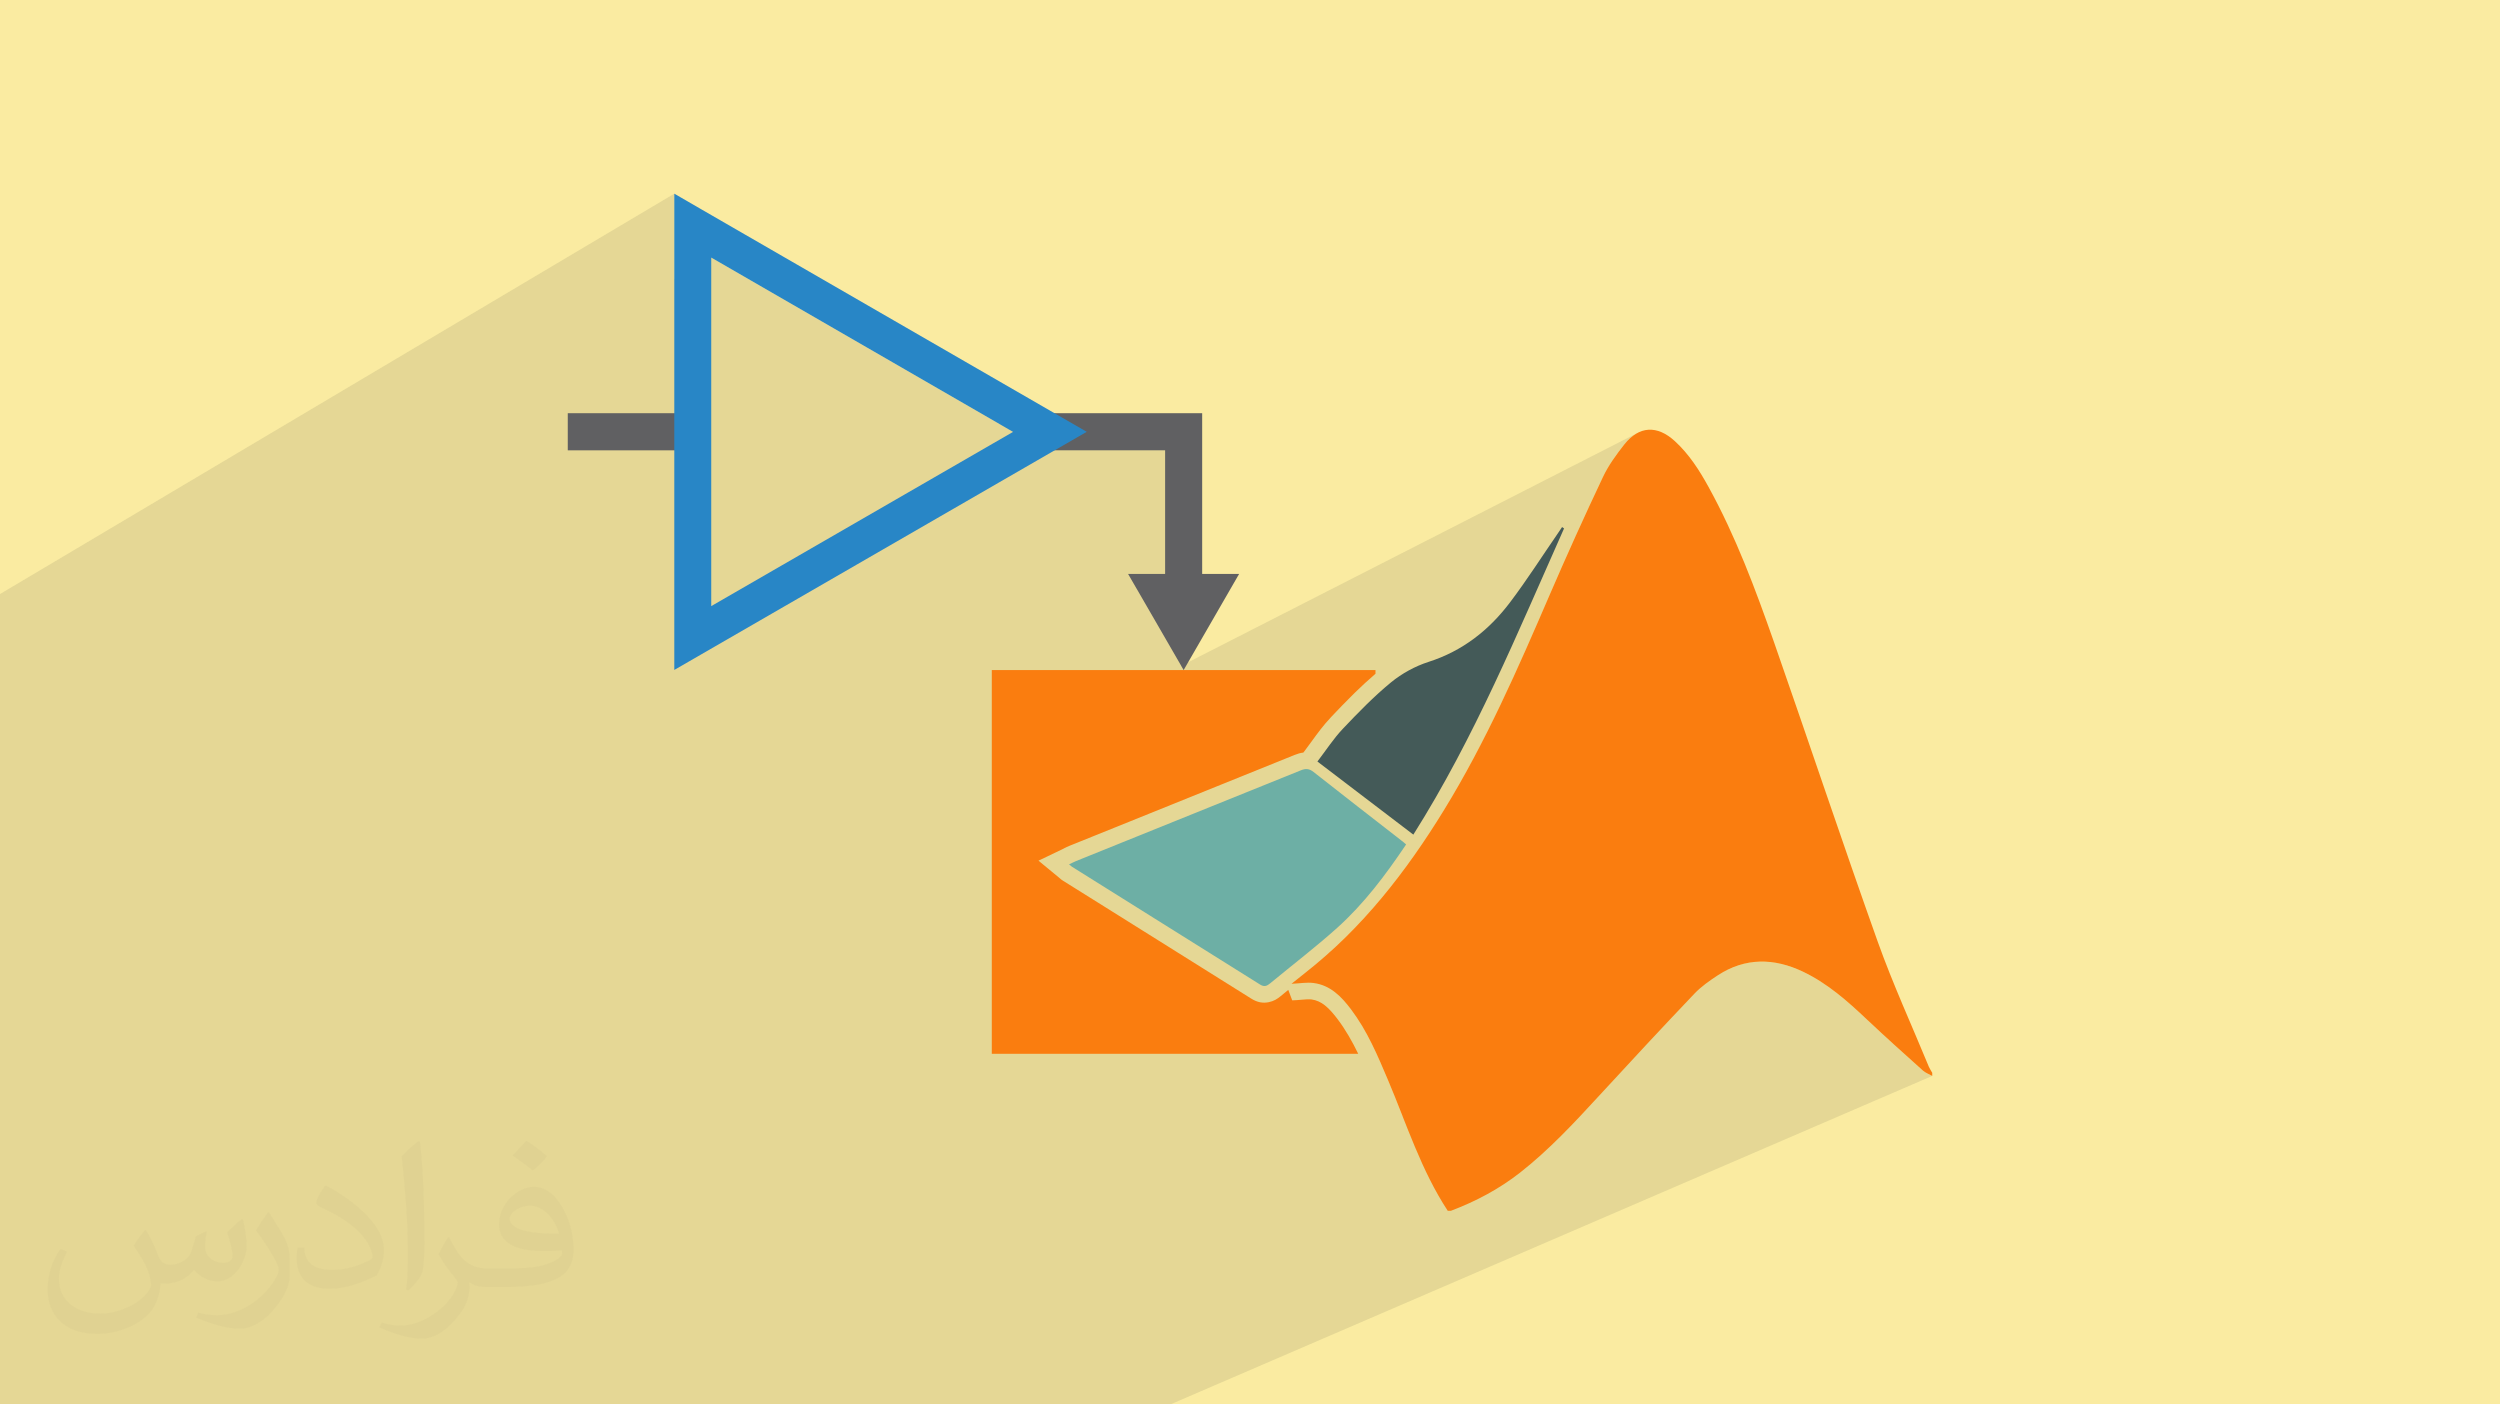
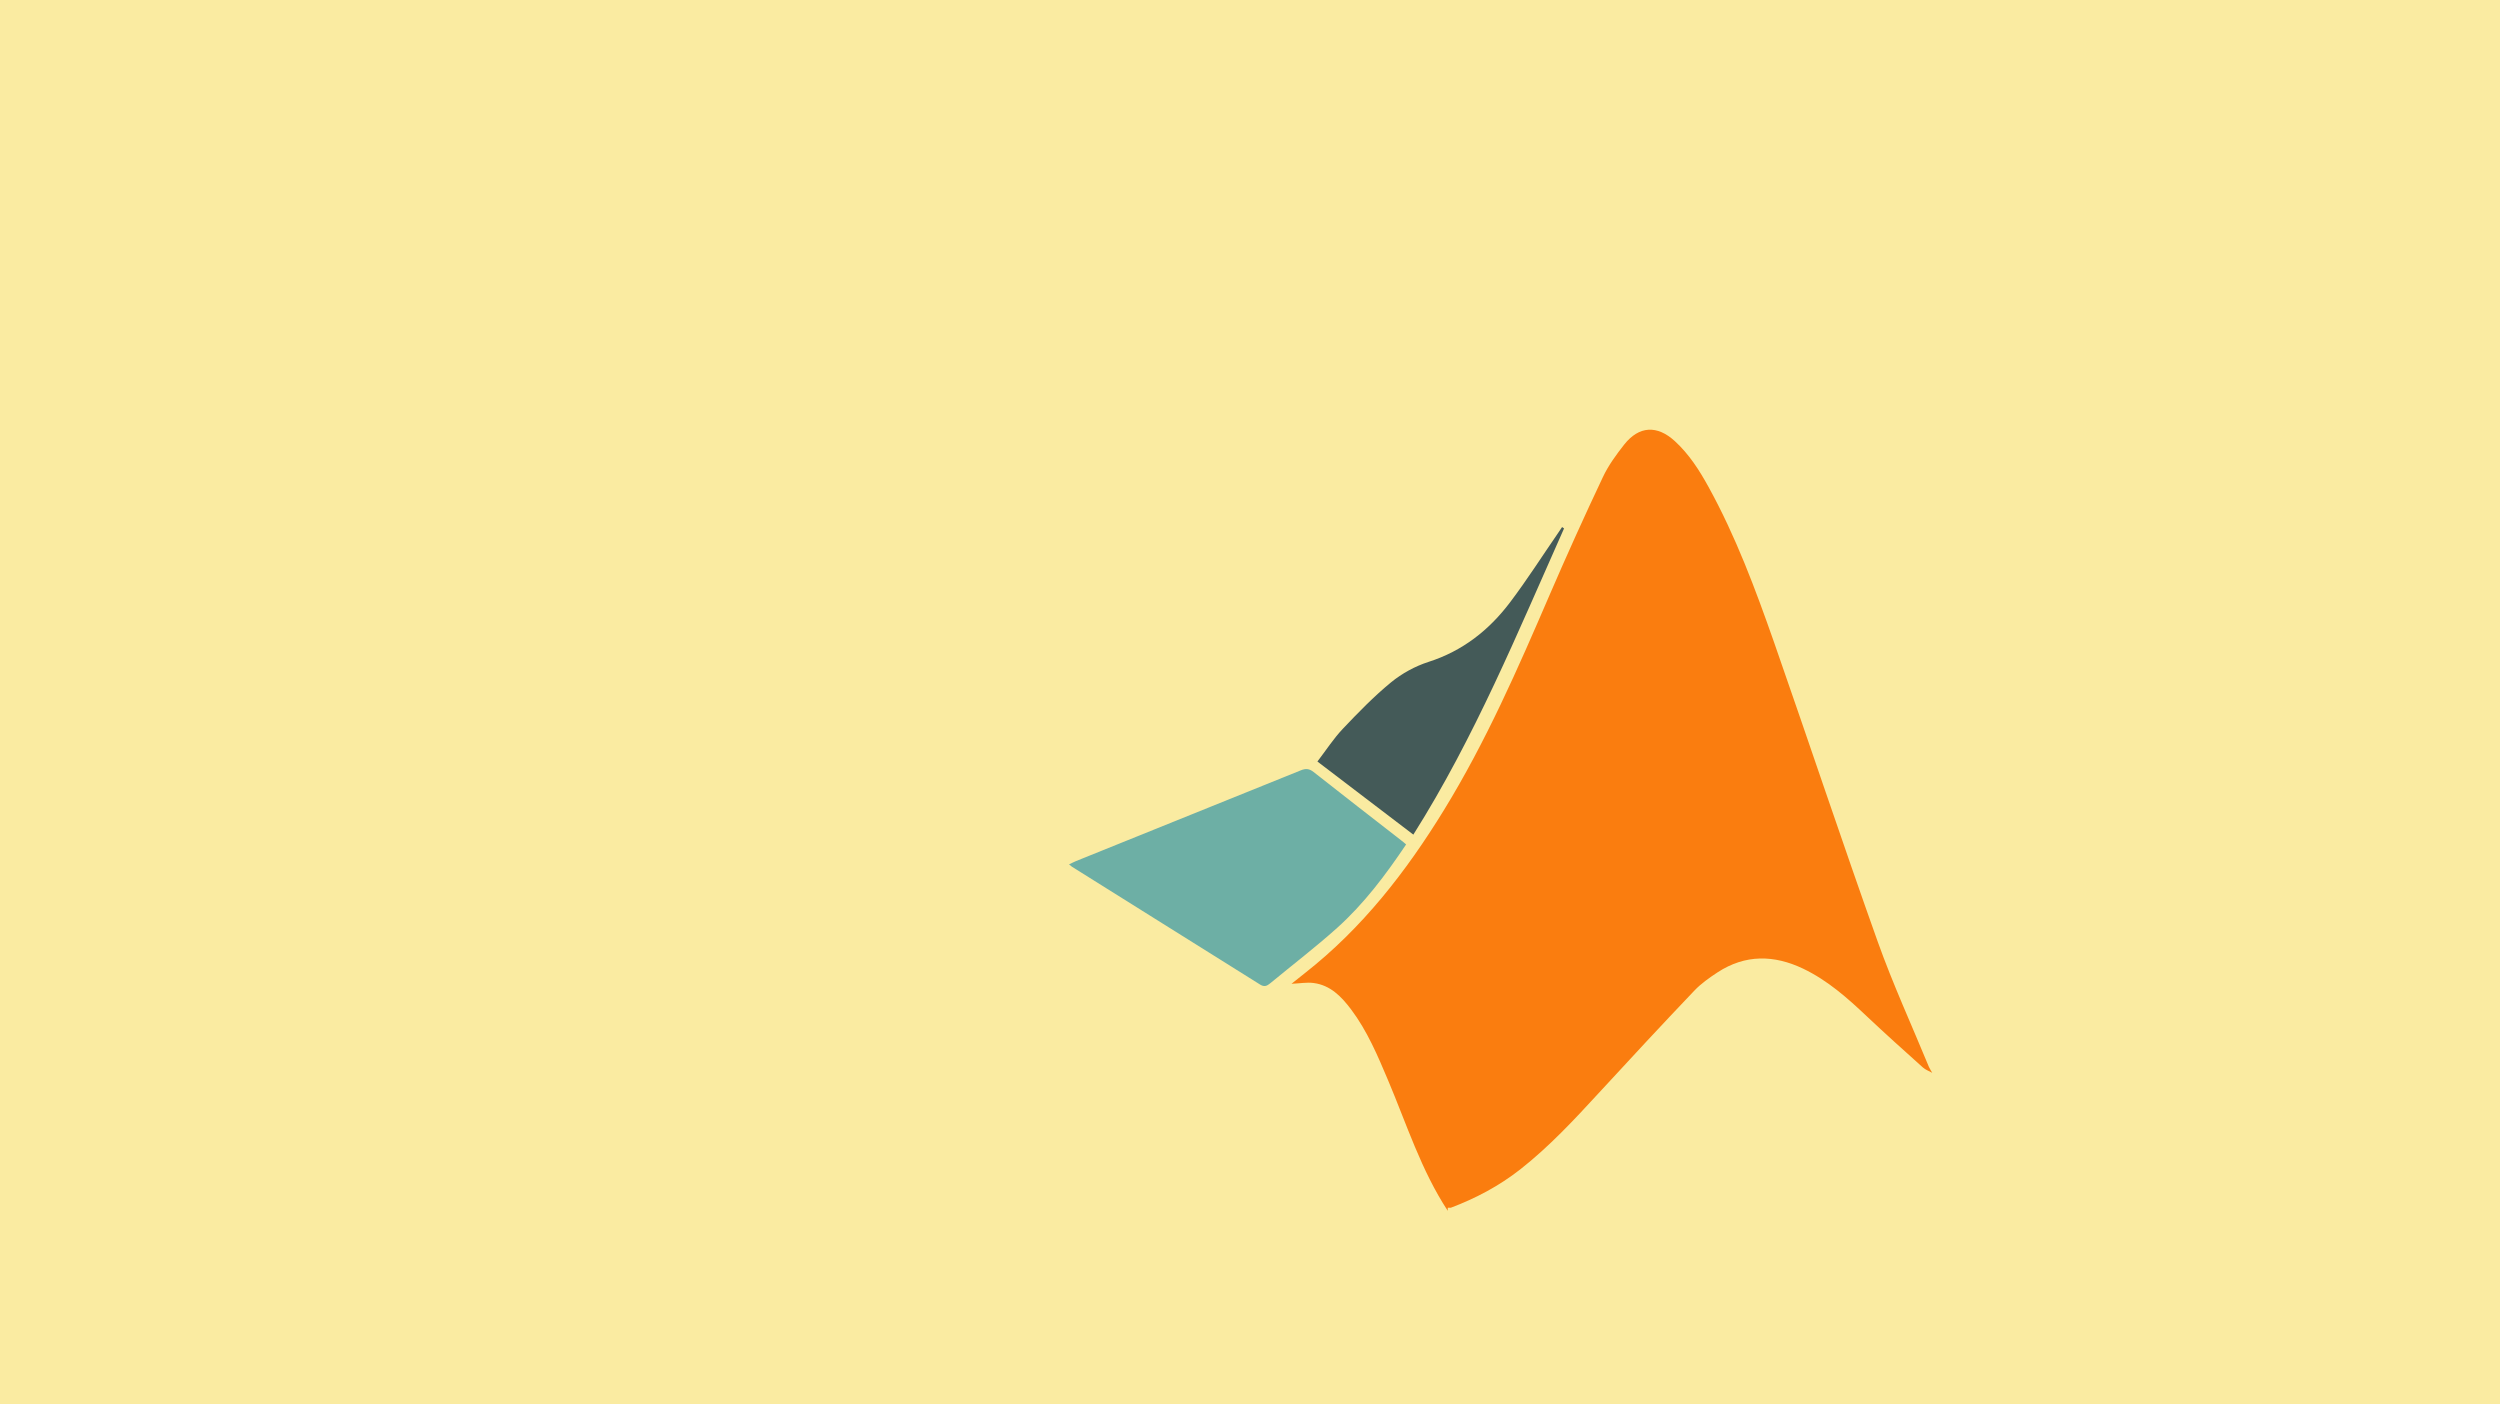
<svg xmlns="http://www.w3.org/2000/svg" xml:space="preserve" width="94.192mm" height="52.917mm" version="1.0" style="shape-rendering:geometricPrecision; text-rendering:geometricPrecision; image-rendering:optimizeQuality; fill-rule:evenodd; clip-rule:evenodd" viewBox="0 0 9404.92 5283.66">
  <defs>
    <style type="text/css">
   
    .fil5 {fill:#2886C6;fill-rule:nonzero}
    .fil7 {fill:#445A58;fill-rule:nonzero}
    .fil3 {fill:#606062;fill-rule:nonzero}
    .fil6 {fill:#6DAFA5;fill-rule:nonzero}
    .fil4 {fill:#FA7D0F;fill-rule:nonzero}
    .fil2 {fill:#373435;fill-opacity:0.031}
    .fil1 {fill:#2B2A29;fill-opacity:0.102}
    .fil0 {fill:#FAEBA1}
   
  </style>
  </defs>
  <g id="Layer_x0020_1">
    <polygon class="fil0" points="-0,0 9404.92,0 9404.92,5283.66 -0,5283.66 " />
-     <polygon class="fil1" points="4325.88,5283.66 3801.26,5283.66 3797.48,5283.66 3786.39,5283.66 3727.7,5283.66 3144.2,5283.66 2871.97,5283.66 2545.17,5283.66 2239.63,5283.66 2239.62,5283.66 2016.05,5283.66 1883.36,5283.66 1854.87,5283.66 1643.4,5283.66 1563.96,5283.66 1555.81,5283.66 1546.74,5283.66 1546.22,5283.66 1527.51,5283.66 1494.28,5283.66 1462.52,5283.66 1422.86,5283.66 1393.19,5283.66 1393.18,5283.66 1392.01,5283.66 1280.27,5283.66 972.45,5283.66 851.6,5283.66 784.25,5283.66 773.6,5283.66 773.58,5283.66 391.11,5283.66 202.08,5283.66 100.58,5283.66 54.47,5283.66 47.46,5283.66 29.39,5283.66 -0,5283.66 -0,5262.47 -0,5262.45 -0,5255.61 -0,5254.61 -0,5249.27 -0,5242.29 -0,5242.28 -0,5242.17 -0,5242.1 -0,5199.9 -0,5181.28 -0,5180.77 -0,5180.51 -0,5179.36 -0,5170.01 -0,5169.3 -0,5159.12 -0,5142.9 -0,5102.6 -0,4960.77 -0,4947.87 -0,4855.75 -0,4790.65 -0,4787.61 -0,4772.55 -0,4462.92 -0,4443.45 -0,4379.78 -0,4037.04 -0,3888.58 -0,3774.01 -0,3770.32 -0,3736.76 -0,3703.61 -0,3703.6 -0,3649.62 -0,3162.18 -0,2914.68 -0,2784.1 -0,2531.6 -0,2347.09 -0,2347.08 -0,2234.79 2536.69,728.62 2536.69,850.26 2640.77,788.85 2640.78,788.86 2536.69,850.27 2536.69,1050.18 2675.65,969.02 3757.11,1593.54 3828.54,1554.45 3949.8,1624.45 3829.07,1694.2 4383.06,1694.21 4383.06,2159.17 4276.06,2214.94 4443.55,2504.82 6165.88,1625.84 6154.32,1631.99 6142.97,1639.71 6131.84,1648.99 6120.93,1659.85 6110.3,1672.28 6104.66,1679.49 6099.05,1686.75 6093.47,1694.06 6087.94,1701.42 6082.48,1708.85 6077.09,1716.34 6071.79,1723.88 6066.59,1731.49 6061.48,1739.17 6056.52,1746.91 6051.69,1754.71 6047,1762.59 6042.47,1770.55 6038.12,1778.58 6033.95,1786.68 6029.99,1794.86 6023.48,1808.63 6016.99,1822.41 6010.52,1836.2 6004.06,1849.99 5997.62,1863.79 5991.19,1877.6 5984.77,1891.41 5978.38,1905.23 5971.99,1919.05 5965.62,1932.88 5959.27,1946.72 5952.93,1960.56 5946.61,1974.41 5940.3,1988.27 5934.01,2002.14 5927.73,2016.01 5921.46,2029.89 5915.2,2043.78 5908.97,2057.67 5902.75,2071.57 5896.54,2085.48 5890.35,2099.39 5884.17,2113.32 5878.01,2127.25 5871.86,2141.18 5865.73,2155.13 5859.61,2169.08 5853.5,2183.04 5847.41,2197 5841.33,2210.98 5835.27,2224.96 5829.21,2238.95 5818.06,2264.83 5806.9,2290.7 5795.71,2316.56 5784.49,2342.41 5773.24,2368.25 5761.95,2394.07 5750.59,2419.86 5739.2,2445.62 5727.74,2471.36 5716.22,2497.06 5704.6,2522.72 5692.92,2548.35 5681.15,2573.93 5669.29,2599.46 5657.32,2624.96 5645.24,2650.39 5633.06,2675.76 5620.75,2701.08 5608.32,2726.33 5595.75,2751.51 5583.04,2776.64 5570.19,2801.68 5557.18,2826.64 5544.01,2851.53 5530.68,2876.34 5517.17,2901.06 5503.49,2925.68 5489.62,2950.21 5475.55,2974.66 5461.29,2998.99 5446.82,3023.22 5432.15,3047.36 5418.76,3069.02 5405.22,3090.57 5391.54,3111.99 5377.72,3133.29 5363.73,3154.45 5349.59,3175.49 5335.28,3196.38 5320.8,3217.13 5306.16,3237.74 5291.33,3258.19 5276.31,3278.48 5261.11,3298.61 5245.7,3318.57 5230.1,3338.37 5214.3,3357.99 5198.28,3377.43 5182.04,3396.68 5165.59,3415.75 5148.91,3434.63 5132.01,3453.3 5114.87,3471.78 5097.48,3490.06 5079.85,3508.12 5061.98,3525.97 5043.84,3543.61 5025.44,3561.01 5006.79,3578.19 5006.59,3578.37 5174.56,3499.1 5174.57,3499.1 5165.07,3509.33 5155.51,3519.48 5145.9,3529.59 5136.21,3539.61 5126.46,3549.58 5116.64,3559.48 5106.75,3569.32 5096.79,3579.08 5086.77,3588.79 5076.66,3598.41 5066.49,3607.98 5056.24,3617.46 5045.91,3626.88 5035.51,3636.23 5025.03,3645.5 5014.47,3654.71 5020.65,3657.76 5026.71,3660.99 5032.65,3664.38 5038.47,3667.92 5044.19,3671.61 5049.79,3675.44 5055.3,3679.41 5060.7,3683.5 5071.04,3691.93 5080.91,3700.74 5090.34,3709.87 5099.37,3719.3 5108.04,3728.97 5116.38,3738.86 5124.45,3748.9 5132.29,3759.06 5137.97,3766.73 5143.53,3774.46 5148.98,3782.24 5154.32,3790.07 5159.54,3797.94 5164.65,3805.84 5169.65,3813.75 5174.56,3821.67 5117.33,3848.16 5124.52,3859.91 5134.01,3876.23 5143.13,3892.76 5151.94,3909.44 5160.47,3926.3 5168.72,3943.27 5176.76,3960.37 5184.6,3977.57 5192.29,3994.85 5199.86,4012.21 5207.33,4029.6 5214.74,4047.02 5222.11,4064.46 5228.63,4080 5235.07,4095.59 5241.44,4111.21 5247.76,4126.85 5254.02,4142.52 5260.25,4158.19 5266.46,4173.89 5272.65,4189.59 5276.47,4199.29 6510.98,3642.56 6520.86,3638.39 6530.75,3634.63 6540.66,3631.24 6550.59,3628.24 6560.54,3625.61 6570.5,3623.35 6580.49,3621.46 6590.49,3619.94 6600.52,3618.77 6610.55,3617.97 6620.61,3617.52 6630.67,3617.42 6640.76,3617.67 6650.86,3618.27 6660.98,3619.21 6671.11,3620.48 6681.26,3622.09 6691.42,3624.02 6701.59,3626.29 6711.78,3628.88 6721.97,3631.79 6732.19,3635.02 6742.42,3638.55 6752.66,3642.4 6762.9,3646.55 6773.17,3651.01 6783.44,3655.77 6800.43,3664.24 6817.05,3673.23 6833.32,3682.67 6849.26,3692.56 6864.89,3702.85 6880.23,3713.53 6895.31,3724.56 6910.15,3735.91 6924.77,3747.56 6939.18,3759.47 6953.42,3771.62 6967.52,3783.97 6981.48,3796.5 6995.33,3809.19 7009.09,3821.99 7022.79,3834.88 7035.79,3847.11 7048.82,3859.29 7061.88,3871.44 7074.97,3883.55 7088.09,3895.64 7101.24,3907.7 7114.41,3919.74 7127.6,3931.75 7140.81,3943.73 7154.04,3955.7 7167.28,3967.65 7180.53,3979.6 7193.79,3991.51 7207.06,4003.42 7220.33,4015.32 7233.61,4027.21 7237.52,4030.4 7241.7,4033.25 7246.08,4035.85 7250.61,4038.28 7255.23,4040.58 7259.87,4042.85 7264.48,4045.16 7269.01,4047.55 4402.09,5283.66 " />
-     <path class="fil2" d="M548.54 4627.69c17.95,27.21 29.6,53.36 40.96,82.43 8.45,16.91 12.93,48.09 52.57,48.09 11.61,0 28.28,-3.42 43.06,-11.61 16.63,-8.73 29.32,-21.94 35.94,-42l15.85 -53.36 38.57 -19.02 2.64 2.64c-5.27,20.09 -6.59,39.36 -6.59,54.43 0,44.63 38.57,61.56 69.22,61.56 17.95,0 34.09,-8.73 34.09,-25.11 0,-21.13 -8.98,-57.06 -20.62,-89.29 17.95,-17.95 35.94,-35.94 56.53,-50.47l3.17 1.6c8.98,38.04 14,75.56 14,100.66 0,24.57 -10.83,51.79 -19.81,69.49 -18.49,34.87 -51.25,62.62 -90.87,62.62 -30.1,0 -63.65,-15.07 -86.66,-43.06l-1.32 0c-21.66,26.96 -55.22,51.25 -108.86,51.25l-16.63 0c-2.64,35.41 -10.29,60.49 -21.94,82.95 -31.95,62.34 -126.81,106.47 -216.1,106.47 -124.17,0 -186.51,-71.59 -186.51,-166.96 0,-58.91 19.27,-113.6 48.88,-152.42l24.29 10.04c-18.49,35.41 -30.91,68.68 -30.91,101.45 0,89.29 72.66,131.83 156.4,131.83 77.68,0 173.83,-49.41 191.28,-106.72 -6.59,-62.62 -30.1,-91.93 -66.04,-148.99 10.83,-19.02 24.83,-38.04 42.28,-58.38l3.17 0 0 0 0 0 -0.02 -0.09zm1432.13 -336.04c26.15,16.39 51.79,35.66 76.87,57.85 -14,19.81 -31.45,37.79 -53.11,53.64 -25.11,-20.34 -50.19,-37.79 -75.84,-56.27 17.42,-19.55 34.62,-38.29 52.04,-55.22l0 0 0 0 0 0 0 0 0 0 0.03 0zm13.47 244.11c-42.28,0 -76.87,27.75 -76.87,48.34 0,44.13 84.53,57.85 185.72,57.31 -12.68,-51.79 -57.06,-105.68 -108.86,-105.68l0.01 0.03zm-94.86 236.19c54.96,0 103.04,-1.6 139.74,-10.83 40.96,-10.29 75.56,-30.91 75.56,-45.17 0,-3.7 0,-8.19 -1.32,-11.89 -22.98,2.11 -49.41,2.11 -72.38,2.11 -74.49,0 -131.55,-16.91 -154.02,-58.66 -5.55,-11.61 -9.51,-24.57 -9.51,-39.36 0,-40.43 17.42,-79.79 48.09,-107 25.61,-22.45 53.89,-36.44 82.67,-36.44 52.04,0 93.51,41.75 122.57,107.54 15.85,35.94 26.68,77.4 26.68,129.72 0,34.87 -9.51,64.19 -31.17,85.85 -40.43,39.11 -114.92,53.89 -229.04,53.89l-51.79 0 0 0 -13.47 0c-28.28,0 -48.62,-5.02 -64.72,-17.42l-2.64 0c0.79,6.59 1.32,12.93 1.32,19.02 0,25.61 -8.45,58.38 -25.61,84.53 -50.72,75.3 -105.68,108.04 -153.24,108.04 -48.09,0 -107,-18.49 -160.11,-42.54l9.51 -18.49c17.17,7.13 40.96,11.89 73.7,11.89 85.85,0 198.66,-82.43 212.66,-163 -3.17,-6.59 -8.98,-15.32 -17.17,-24.57 -25.11,-29.85 -40.96,-54.68 -55.75,-80.83 12.68,-25.11 24.29,-45.17 35.13,-63.4l4.49 -0.53c36.72,74.77 69.99,117.55 144.23,117.55l11.61 0 0 0 53.89 0 0 0 0 0 0 0 0 0 0 0 0.09 0.01zm-371.98 79c6.34,-34.34 6.87,-72.91 6.87,-108.86l0 -53.36c0,-99.6 -12.68,-244.36 -22.98,-338.68 17.95,-19.27 43.06,-42 62.87,-57.31l5.81 1.6c13.47,118.62 16.63,256 16.63,383.06 0,33.3 -1.32,65.79 -4.49,89.55 -1.85,30.1 -19.27,52.83 -56.53,87.7l-8.19 -3.7zm-382.8 -157.19c1.85,46.77 24.83,83.49 105.15,83.49 49.93,0 92.19,-12.93 138.96,-35.13 8.45,-3.7 12.93,-8.73 12.93,-12.93 0,-29.32 -22.45,-68.15 -60.23,-103.55 -36.72,-33.3 -85.34,-62.62 -130.76,-82.18 -15.6,-6.59 -20.62,-13.47 -20.62,-20.09 0,-13.47 17.95,-41.75 32.77,-62.09l5.02 -0.53c52.04,27.21 110.17,67.64 153.24,112.53 39.11,41.47 63.4,83.49 63.4,129.19 0,33.81 -10.29,65.51 -26.96,95.11 -57.06,28.79 -117.83,50.72 -178.06,50.72 -73.17,0 -123.1,-34.34 -123.1,-114.92 0,-8.73 0,-22.19 3.17,-39.64l25.11 0 0 0 0 0 0 0 0 0 0 0 -0.02 0zm-132.37 -132.9l45.45 73.45c16.63,27.21 32.23,56.81 32.23,103.55l0 59.7c0,48.34 -30.91,100.13 -80.83,151.38 -39.11,34.62 -73.7,49.41 -105.68,49.41 -47.55,0 -101.98,-14.79 -164.85,-41.75l7.13 -18.49c19.81,5.27 42.79,9.77 71.06,9.77 90.36,-0.53 182.8,-66.57 225.08,-147.15 5.02,-9.26 6.87,-17.95 6.87,-24.04 0,-9.26 -5.02,-19.55 -8.98,-28.79 -22.98,-43.31 -48.62,-82.95 -76.87,-119.68 14.79,-23.25 29.6,-45.7 45.7,-67.9l3.7 0.53 0 0 0 0 0 0 0 0 0 0 -0.02 0.01z" />
    <g id="_1415455792496">
-       <path class="fil3" d="M4522.55 2159.17l0 -604.72 -694.01 0 121.26 70 -120.73 69.74 553.99 0.01 0 464.97 -139.23 0 208.97 361.66 208.7 -361.66 -138.96 0zm-1916.39 -604.72l-470.25 0 0 139.75 470.25 0.01 0 -139.75 0 -0.01z" />
-       <path class="fil4" d="M5109.56 3964.33l-1378.5 0 0 -1443.49 1443.49 0 0 13.74c-27.48,23.51 -53.37,47.82 -78.73,72.39 -31.17,30.64 -60.76,61.56 -89.82,92.2l0 0.26c-27.74,29.33 -49.14,58.65 -70.8,88.51 -10.03,13.74 -20.34,27.74 -28.8,39.1l-3.43 4.22c-10.56,1.06 -21.4,4.22 -32.49,8.72 -256.79,103.82 -438.28,177 -619.51,250.18l-226.14 91.14c-9.25,3.69 -15.06,6.6 -21.4,9.78l0 0.26 -8.46 4.22 -88.24 42.27 75.3 62.09 4.75 3.96c4.22,3.96 6.87,6.08 12.42,9.52l163.53 102.24c194.18,121.53 388.35,243.05 543.96,340.79 23.24,14.8 44.64,18.23 66.31,13.74 19.28,-3.96 32.23,-12.15 45.17,-22.99l28.27 -23.24 14.8 39.36c15.33,-0.53 23.77,-1.32 31.7,-2.12 16.38,-1.32 31.17,-2.65 40.95,-1.32 19.28,2.65 35.4,10.56 49.93,21.93 17.17,13.47 33.29,32.49 48.61,52.84 30.11,39.89 54.95,84.01 77.14,129.71l-0.01 0zm64.99 -1259.35l0 247.8 -131.56 -100.39c17.96,-24.83 35.67,-48.61 53.37,-67.1 25.89,-27.21 52.04,-54.42 78.2,-80.31l-0.01 -0.01zm0 460.46l0 67.37c-17.7,24.04 -35.67,47.82 -54.42,70.8 -40.95,50.72 -84.27,98.01 -131.83,140.81 -52.57,47.03 -110.43,93.52 -168.03,140.28 -20.87,16.64 -41.48,33.29 -66.58,53.9 -198.14,-124.69 -361.66,-226.94 -524.94,-329.17l-73.71 -45.97 142.39 -57.32c228.25,-91.94 456.51,-184.13 612.64,-247.28 99.6,78.46 166.97,130.77 234.34,183.08l30.11 23.51 0.01 -0.01zm0 333.66l0 322.57c-12.94,-21.14 -26.95,-42.27 -42.27,-62.62 -20.61,-27.21 -43.32,-53.63 -71.59,-75.56 -14.27,-11.09 -29.59,-20.87 -46.23,-28.8 56.53,-48.88 109.63,-100.92 160.1,-155.6l-0.01 0z" />
-       <path class="fil5" d="M2640.77 788.85l1447.46 835.61 -1551.55 895.84 0.01 -1791.69 104.09 60.24 -0.01 -0.01zm1170.34 835.87l-1135.46 -655.7 0 1311.15 1135.46 -655.44 0 -0.01z" />
      <path class="fil6" d="M5289.74 3176.8c-77.14,114.92 -158.51,223.23 -259.7,314.11 -81.11,72.65 -167.76,138.96 -251.5,208.17 -12.15,10.03 -22.2,15.06 -38.57,4.49 -235.65,-147.95 -471.57,-295.35 -707.48,-443.04 -2.38,-1.59 -4.49,-3.69 -10.83,-8.72 10.3,-4.75 18.23,-9.25 26.15,-12.42 282.15,-113.87 564.3,-227.47 846.18,-341.59 18.49,-7.4 31.44,-6.34 47.56,6.34 109.37,86.39 219.54,171.45 329.44,257.05 6.34,4.75 12.15,9.78 18.76,15.59l-0.01 0.01z" />
      <path class="fil7" d="M5883.89 1987.98c-173.84,389.94 -335.78,785.68 -566.94,1151.84 -120.73,-91.94 -238.82,-181.75 -360.87,-275.01 32.76,-42.8 60.5,-85.86 95.11,-122.58 57.85,-61.03 117.03,-122.06 182.02,-175.41 40.69,-33.29 90.35,-60.5 140.28,-76.61 129.18,-41.22 229.04,-120.21 308.3,-225.61 63.14,-83.74 119.68,-172.25 179.12,-258.64 5.28,-7.66 10.3,-15.59 15.59,-23.24 2.38,1.85 5.02,3.43 7.4,5.28z" />
-       <path class="fil4" d="M5446.4 4555.04c-99.86,-152.17 -154.29,-324.95 -224.29,-490.59 -39.36,-92.99 -78.46,-186.25 -139.75,-267.61 -35.93,-47.56 -77.4,-90.61 -140.55,-98.8 -25.36,-3.43 -51.78,1.59 -83.21,2.91 18.49,-14.8 34.61,-27.74 50.72,-40.42 215.57,-169.07 380.68,-381.48 522.82,-613.17 157.72,-256.79 278.19,-532.33 397.07,-808.41 64.46,-149.26 131.3,-297.21 200.78,-444.09 20.61,-43.85 50.19,-84.27 80.31,-122.58 56.01,-70.53 123.9,-73.44 190.21,-12.94 53.63,49.14 92.2,109.37 126.81,172.25 102.5,185.99 176.21,384.12 246.22,583.58 131.3,375.93 257.05,753.45 390.73,1128.33 56.8,159.04 127.6,313.33 192.06,469.72 3.43,7.93 8.46,15.06 12.68,22.72l0 11.62c-11.89,-6.6 -25.36,-11.36 -35.4,-20.34 -70.8,-63.4 -141.61,-127.07 -210.82,-192.33 -72.92,-68.96 -147.68,-135.27 -239.35,-179.12 -109.63,-52.31 -217.42,-54.16 -321.51,13.47 -30.91,20.34 -62.35,42.27 -87.71,68.96 -121.26,127.34 -240.94,256.26 -360.08,385.71 -92.99,101.19 -186.78,201.83 -295.35,287.17 -79.26,62.09 -166.97,108.58 -260.75,143.98l-11.63 0z" />
+       <path class="fil4" d="M5446.4 4555.04c-99.86,-152.17 -154.29,-324.95 -224.29,-490.59 -39.36,-92.99 -78.46,-186.25 -139.75,-267.61 -35.93,-47.56 -77.4,-90.61 -140.55,-98.8 -25.36,-3.43 -51.78,1.59 -83.21,2.91 18.49,-14.8 34.61,-27.74 50.72,-40.42 215.57,-169.07 380.68,-381.48 522.82,-613.17 157.72,-256.79 278.19,-532.33 397.07,-808.41 64.46,-149.26 131.3,-297.21 200.78,-444.09 20.61,-43.85 50.19,-84.27 80.31,-122.58 56.01,-70.53 123.9,-73.44 190.21,-12.94 53.63,49.14 92.2,109.37 126.81,172.25 102.5,185.99 176.21,384.12 246.22,583.58 131.3,375.93 257.05,753.45 390.73,1128.33 56.8,159.04 127.6,313.33 192.06,469.72 3.43,7.93 8.46,15.06 12.68,22.72c-11.89,-6.6 -25.36,-11.36 -35.4,-20.34 -70.8,-63.4 -141.61,-127.07 -210.82,-192.33 -72.92,-68.96 -147.68,-135.27 -239.35,-179.12 -109.63,-52.31 -217.42,-54.16 -321.51,13.47 -30.91,20.34 -62.35,42.27 -87.71,68.96 -121.26,127.34 -240.94,256.26 -360.08,385.71 -92.99,101.19 -186.78,201.83 -295.35,287.17 -79.26,62.09 -166.97,108.58 -260.75,143.98l-11.63 0z" />
    </g>
  </g>
</svg>